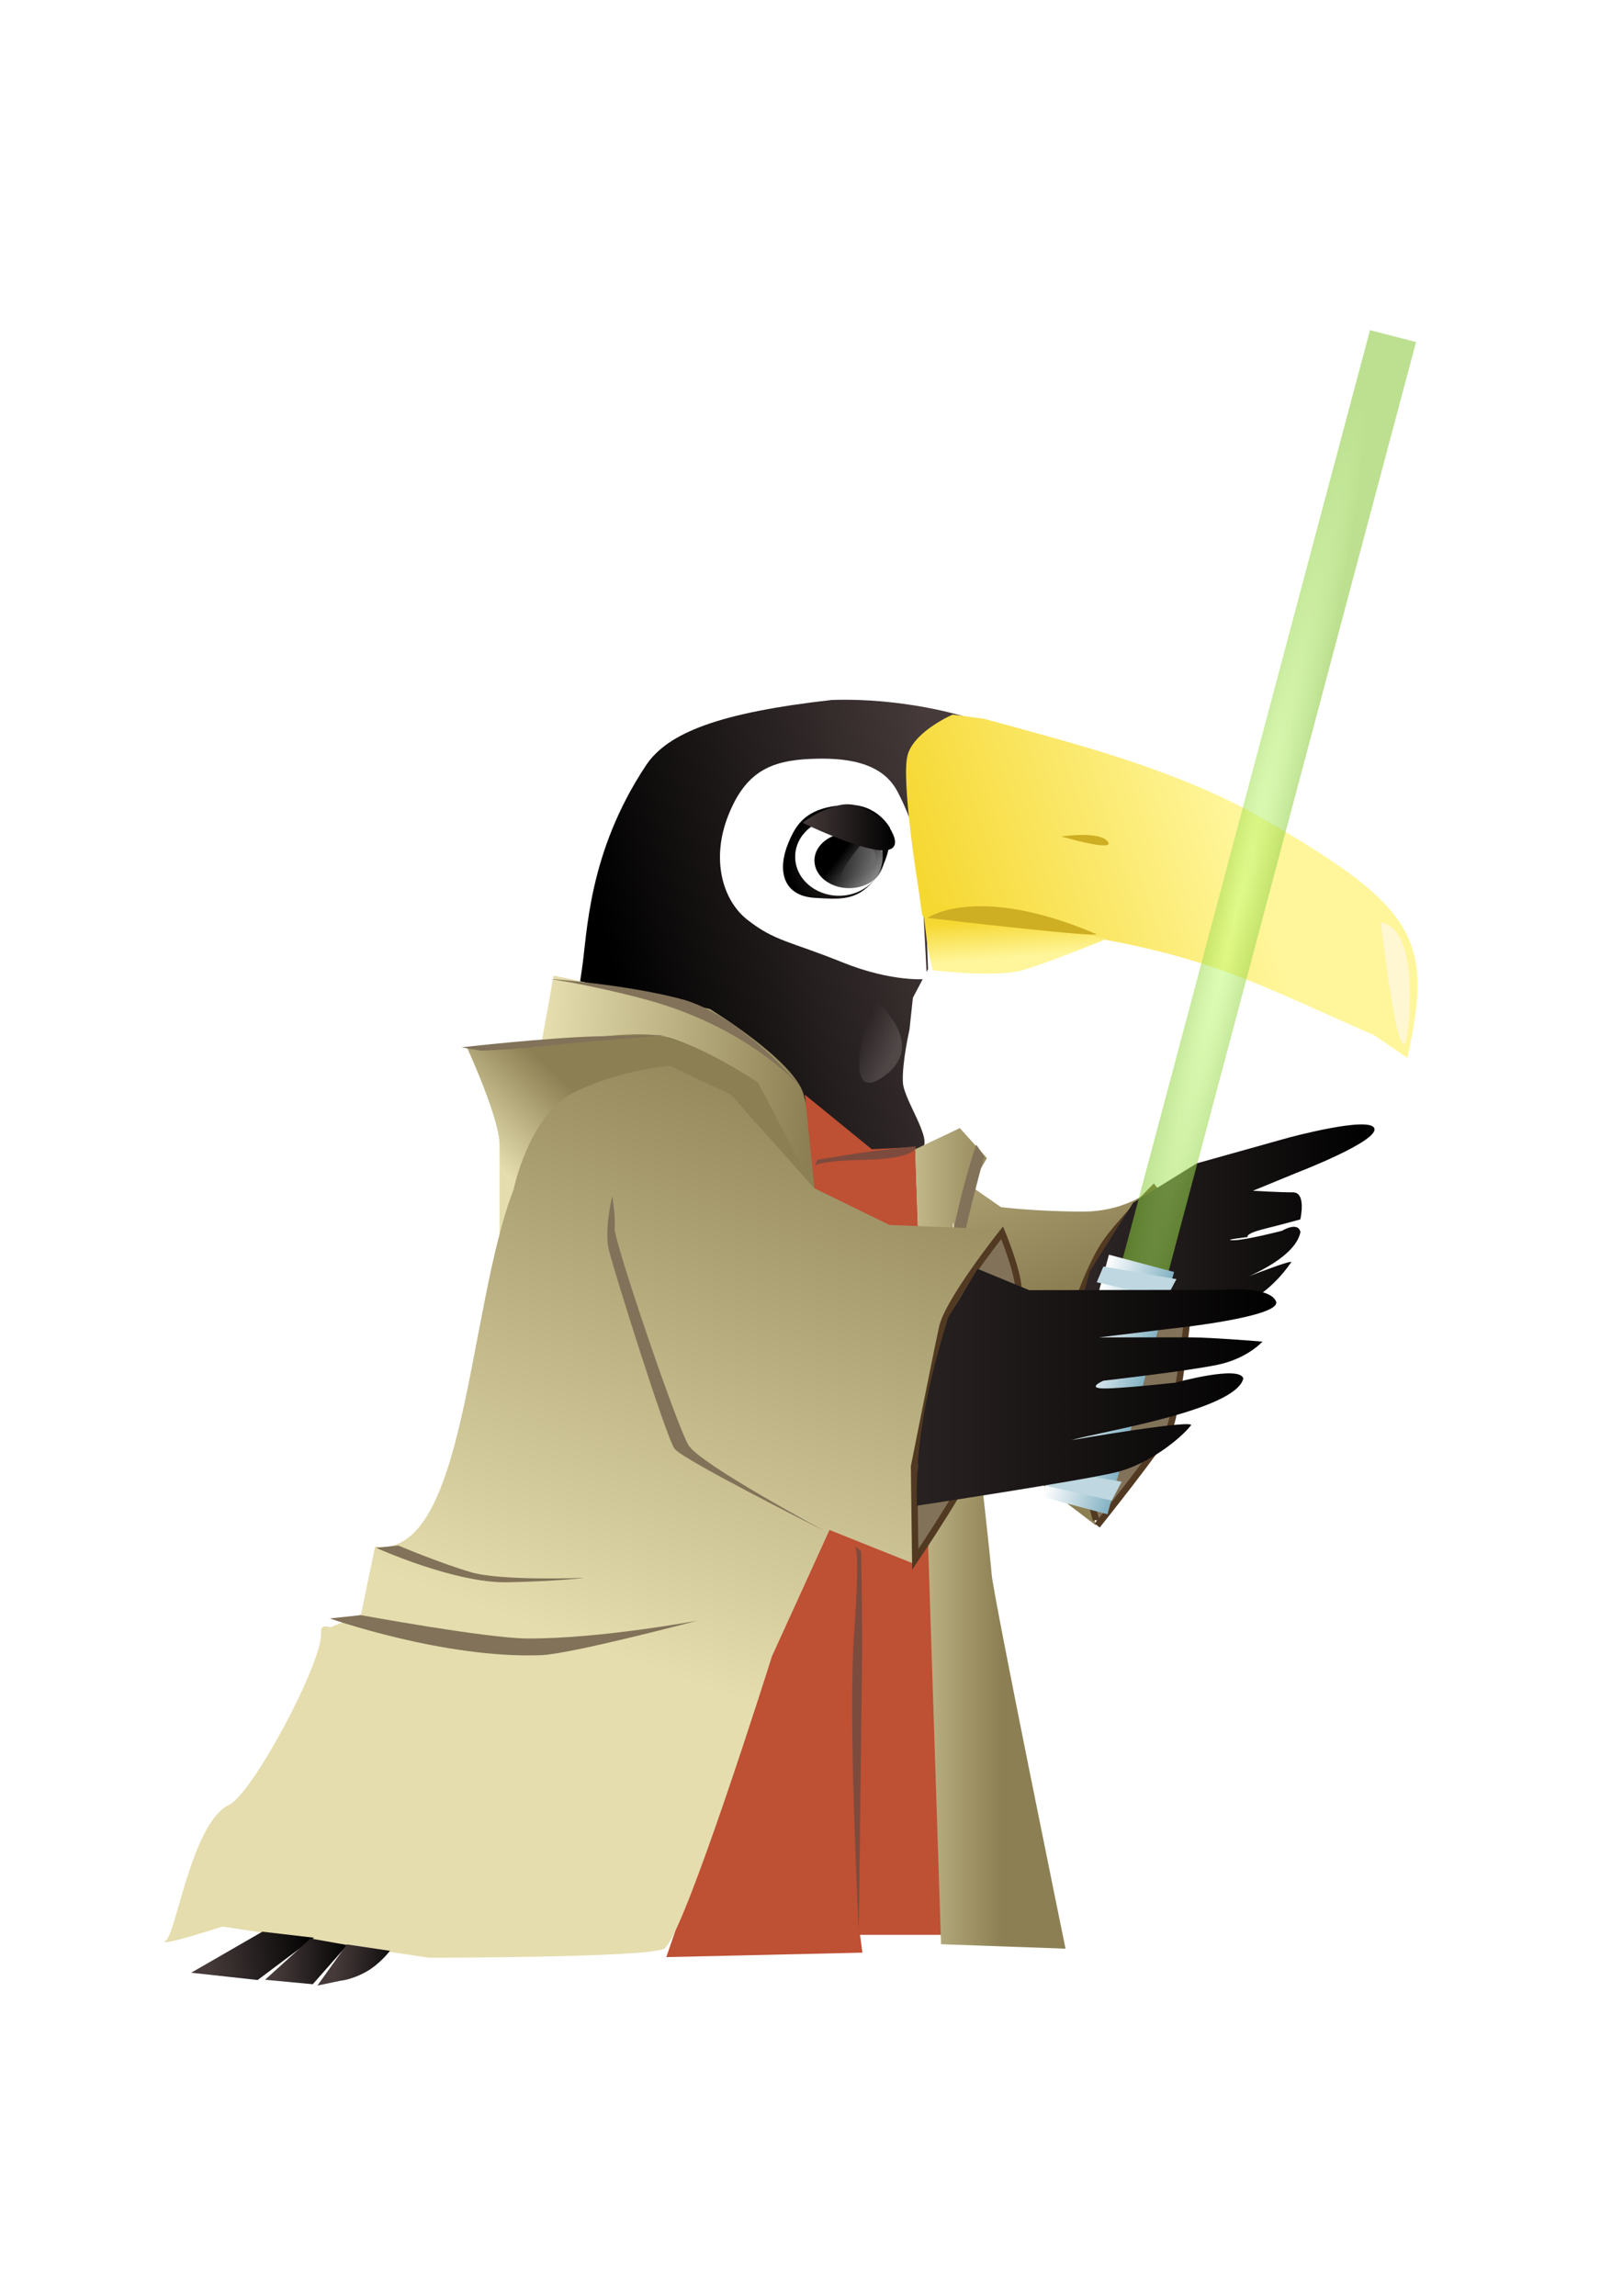
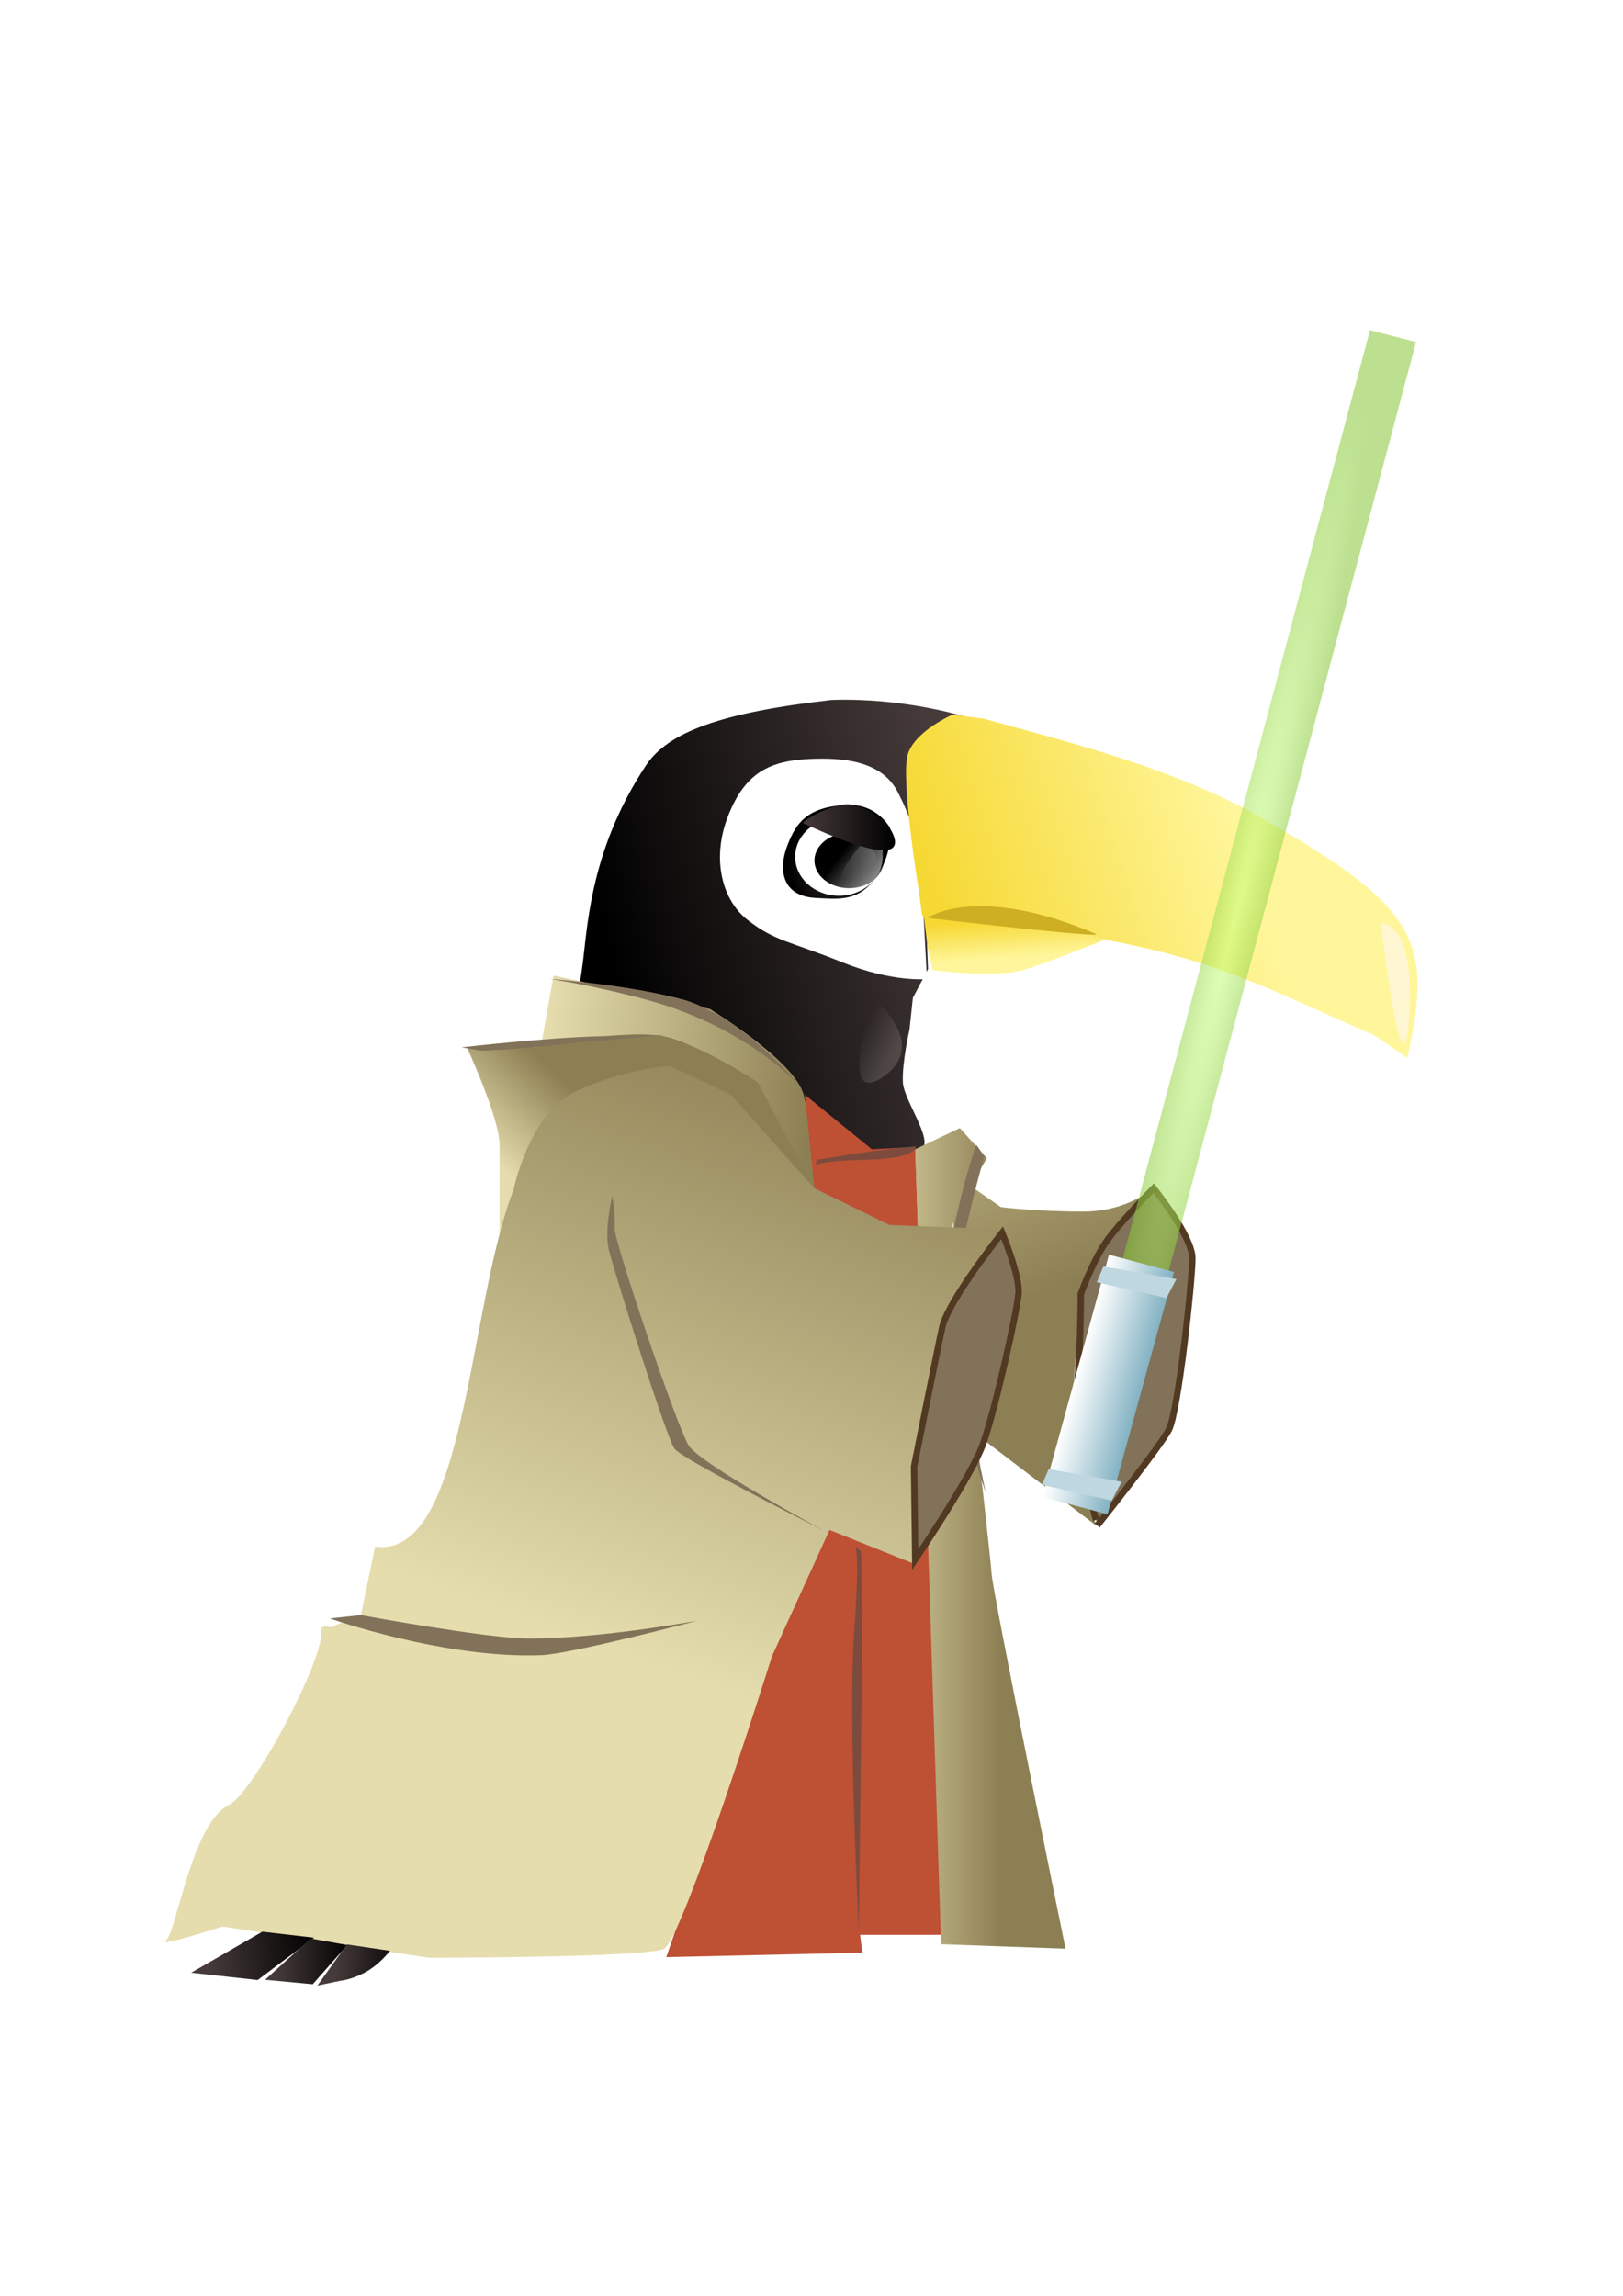
<svg xmlns="http://www.w3.org/2000/svg" xmlns:xlink="http://www.w3.org/1999/xlink" id="svg3795" height="297mm" width="210mm" version="1.1">
  <defs id="defs3797">
    <linearGradient id="linearGradient5048" x1="21.643" xlink:href="#linearGradient4445-6-1" gradientUnits="userSpaceOnUse" y1="1222.1" gradientTransform="matrix(3.216 0 0 3.048 94.98 -2767.5)" x2="32.286" y2="1223.1" />
    <linearGradient id="linearGradient4445-6-1">
      <stop id="stop4447-0-2" stop-color="#463a3a" offset="0" />
      <stop id="stop4449-2-7" offset="1" />
    </linearGradient>
    <linearGradient id="linearGradient5051" x1="11.286" xlink:href="#linearGradient4445-6-1" gradientUnits="userSpaceOnUse" y1="1221.8" gradientTransform="matrix(3.216 0 0 3.048 98.634 -2768.3)" x2="22.643" y2="1221.8" />
    <linearGradient id="linearGradient5054" x1=".048" xlink:href="#linearGradient4445-6-1" gradientUnits="userSpaceOnUse" y1="1224.1" gradientTransform="matrix(3.216 0 0 3.048 101.88 -2767.5)" x2="16.571" y2="1221.8" />
    <linearGradient id="linearGradient5063" x1="426.79" gradientUnits="userSpaceOnUse" y1="820.37" gradientTransform="matrix(3.216 0 0 3.048 -1054.3 -1810.2)" x2="522.99" y2="820.37">
      <stop id="stop4447-0" stop-color="#463a3a" offset="0" />
      <stop id="stop4449-2" offset="1" />
    </linearGradient>
    <linearGradient id="linearGradient5068" x1="421.44" gradientUnits="userSpaceOnUse" y1="1085.7" gradientTransform="matrix(3.204 0 0 3.059 -664.4 -2806.2)" x2="431.73" y2="1085.7">
      <stop id="stop4999-0" stop-color="#fff" offset="0" />
      <stop id="stop5001-0" stop-color="#83b2c3" offset="1" />
    </linearGradient>
    <radialGradient id="radialGradient4777" gradientUnits="userSpaceOnUse" cy="1012.8" cx="418.46" gradientTransform="matrix(1.365 -.003 .455 21.295 -613.59 -20554)" r="4.042">
      <stop id="stop3975-2" stop-color="#c8ff81" offset="0" />
      <stop id="stop3977-7" stop-color="#88c839" offset="1" />
    </radialGradient>
    <filter id="filter4832" color-interpolation-filters="sRGB">
      <feGaussianBlur id="feGaussianBlur4834" stdDeviation="5" result="result91" />
      <feComposite id="feComposite4836" operator="over" in2="result91" in="SourceGraphic" />
    </filter>
    <linearGradient id="linearGradient5072" x1="426.79" xlink:href="#linearGradient4445-6-1" gradientUnits="userSpaceOnUse" y1="820.37" gradientTransform="matrix(2.206 0 0 2.481 -483.17 -1417.8)" x2="522.99" y2="820.37" />
    <linearGradient id="linearGradient5078" x1="42.143" xlink:href="#linearGradient4917-6" gradientUnits="userSpaceOnUse" y1="1201.9" gradientTransform="matrix(3.216 0 0 3.048 101.88 -2876.5)" x2="79.044" y2="1104.5" />
    <linearGradient id="linearGradient4917-6">
      <stop id="stop4919-6" stop-color="#e5ddad" offset="0" />
      <stop id="stop4921-1" stop-color="#8c7f53" offset="1" />
    </linearGradient>
    <linearGradient id="linearGradient5083" x1="98.75" xlink:href="#linearGradient4917-6" gradientUnits="userSpaceOnUse" y1="1197.7" gradientTransform="matrix(3.216 0 0 3.048 101.88 -2876.5)" x2="120.71" y2="1197.7" />
    <linearGradient id="linearGradient5087" x1="39.286" xlink:href="#linearGradient4917-6" gradientUnits="userSpaceOnUse" y1="1126" gradientTransform="matrix(3.216 0 0 3.048 101.88 -2876.5)" x2="51.071" y2="1114.1" />
    <linearGradient id="linearGradient5091" x1="51.071" xlink:href="#linearGradient4917-6" gradientUnits="userSpaceOnUse" y1="1114.1" gradientTransform="matrix(3.216 0 0 3.048 101.88 -2876.5)" x2="91.873" y2="1117.4" />
    <linearGradient id="linearGradient5095" x1="79.044" xlink:href="#linearGradient4917-6" gradientUnits="userSpaceOnUse" y1="1104.5" gradientTransform="matrix(3.216 0 0 3.048 101.88 -2876.5)" x2="104.82" y2="1161.6" />
    <linearGradient id="linearGradient5082" x1="-203.54" xlink:href="#linearGradient4445-6-1" gradientUnits="userSpaceOnUse" y1="604.26" gradientTransform="matrix(-.837 0 0 .764 -46.273 627.91)" x2="-138.14" y2="618.4" />
    <radialGradient id="radialGradient5084" xlink:href="#linearGradient4445-6-1" gradientUnits="userSpaceOnUse" cy="601.84" cx="-124.41" gradientTransform="matrix(-.959 .009 .011 1.097 -23.775 418.49)" r="7.768" />
    <linearGradient id="linearGradient5086" y2="592.91" gradientUnits="userSpaceOnUse" y1="588.64" x2="-187.12" x1="-180.32">
      <stop id="stop4048-5-8" offset="0" />
      <stop id="stop4050-4-1" stop-opacity="0" offset="1" />
    </linearGradient>
    <linearGradient id="linearGradient5088" x1="-186.52" gradientUnits="userSpaceOnUse" y1="588.2" gradientTransform="matrix(-.34 -.957 -1.23 .379 766.21 678.13)" x2="-181.43" y2="588.2">
      <stop id="stop4132-5-7" stop-color="#e3d4d4" stop-opacity="0" offset="0" />
      <stop id="stop4134-21-7" stop-color="#eee" offset="1" />
    </linearGradient>
    <linearGradient id="linearGradient5090" x1="-238.94" gradientUnits="userSpaceOnUse" y1="683.22" gradientTransform="matrix(.049 -.373 -1.098 -.495 872.45 1357.4)" x2="-238.41" y2="688.01">
      <stop id="stop4280-0-8-6" stop-color="#fff5f5" offset="0" />
      <stop id="stop4282-8-7-0" stop-color="#fff5f5" stop-opacity="0" offset="1" />
    </linearGradient>
    <linearGradient id="linearGradient5092" x1="94.643" gradientUnits="userSpaceOnUse" y1="1070" gradientTransform="matrix(.926 0 0 .883 9.31 127.35)" x2="109.81" y2="1070">
      <stop id="stop4455" stop-color="#463a3a" offset="0" />
      <stop id="stop4457" offset="1" />
    </linearGradient>
    <linearGradient id="linearGradient5094" x1="-252.01" xlink:href="#linearGradient3997-1-7" gradientUnits="userSpaceOnUse" y1="576.61" gradientTransform="matrix(-.875 0 0 .852 -55.705 573.77)" x2="-193.93" y2="593.02" />
    <linearGradient id="linearGradient3997-1-7">
      <stop id="stop3999-5-3" stop-color="#fff69b" offset="0" />
      <stop id="stop4001-5-3" stop-color="#f6d832" offset="1" />
    </linearGradient>
    <linearGradient id="linearGradient5096" x1="-207.31" xlink:href="#linearGradient3997-1-7" gradientUnits="userSpaceOnUse" y1="610.99" gradientTransform="matrix(-.875 0 0 1.025 -55.705 467.58)" x2="-206.81" y2="604.07" />
  </defs>
  <g id="layer1">
    <g id="g5066" transform="matrix(3.216 0 0 3.048 80.768 -2863)">
      <path id="path3824-7-3" fill="url(#linearGradient5082)" d="m121.36 1054.2s-8.968-2.997-20.004-2.611c-17.061 2.036-24.938 5.243-28.246 10.504-8.842 14.064-8.907 26.945-9.745 32.766-1.611 11.191-2.386 18.49-2.386 18.49s25.75 8.229 31.582 9.184c5.832 0.955 18.112 1.604 21.701 1.331 3.589-0.273-1.932-7.796-2.082-10.934-0.15-3.137 1.005-8.466 1.005-8.466l0.516-5.103 2.305-4.612-0.927-25.271s-0.449-7.912 0.15-9.549c0.598-1.637 2.542-3.82 3.589-4.638 1.047-0.818 2.542-1.091 2.542-1.091z" />
      <path id="path3836-6-8" fill="#fff" d="m114.25 1074.2s-0.632-3.353-2.893-7.922c-2.459-4.968-8.36-5.444-13.164-5.236-6.22 0.269-9.981 2.148-12.585 9.13-2.604 6.982-0.858 13.527 2.893 16.649 4.195 3.491 6.456 3.439 14.465 6.848 7.707 3.28 12.874 2.685 12.874 2.685l-0.723-14.366z" />
      <path id="path3854-7-0" fill="url(#radialGradient5084)" d="m110.21 1072.1s0.59 4.546-2.576 8.581c-2.544 3.241-5.367 2.86-8.803 2.656-5.003-0.298-5.748-4.536-4.079-8.785 1.151-2.93 2.66-5.876 9.018-6.129 4.51-0.179 6.441 3.677 6.441 3.677z" />
      <path id="path3886-8-1" transform="matrix(-1.586 0 0 1.706 -186.57 76.078)" fill="#fff" d="m-178.04 586.56c0 2.022-1.879 3.661-4.196 3.661s-4.196-1.639-4.196-3.661c0-2.022 1.879-3.661 4.196-3.661s4.196 1.639 4.196 3.661z" />
      <path id="path3888-3-2" transform="matrix(-1.598 0 0 1.379 -185.49 264.66)" fill="url(#linearGradient5086)" d="m-177.86 589.33c0 1.775-1.479 3.214-3.304 3.214s-3.304-1.439-3.304-3.214 1.479-3.214 3.304-3.214 3.304 1.439 3.304 3.214z" />
      <path id="path4082-4-6-47-7" opacity=".24" fill="url(#linearGradient5088)" d="m106.31 1074.2s4.601 2.988-1.192 5.685c-5.793 2.696 1.192-5.685 1.192-5.685z" />
      <path id="path4082-4-6-8-6-7-9-1-3" opacity=".151" fill="url(#linearGradient5090)" d="m107.6 1099.4s8.805 7.301 1.621 12.616c-7.183 5.315-1.621-12.616-1.621-12.616z" />
      <path id="path4695" fill="url(#linearGradient5092)" d="m96.943 1071.3s8.598 4.415 12.236 4.415c3.638 0 0.661-4.099 0.661-4.099s-3.638-4.099-7.275-3.153-5.622 2.838-5.622 2.838z" />
      <g id="g4779" transform="matrix(.926 0 0 .883 9.31 127.35)">
        <path id="path3812-6-5" fill="url(#linearGradient5094)" d="m167.69 1066.7c-13.563-7.875-28.334-12.056-43.274-16.576l-5.155-0.76s-6.093 2.889-7.343 7.147c-1.25 4.258 1.718 24.331 1.718 24.331l0.625 5.018s3.593 0.304 9.686 1.065c35.582 4.743 41.063 9.333 64.52 20.681l5.468 4.106c4.342-21.852 1.75-27.535-26.246-45.012z" />
        <path id="path3822-4-0" fill="url(#linearGradient5096)" d="m115.98 1095.8s10.319 1.432 14.849-0.031c4.53-1.464 13.748-5.672 13.748-5.672s-11.404-2.744-17.809-4.391c-6.405-1.647-12.498-2.013-12.498-2.013l0.911 8.136z" />
        <path id="path4082-5-9" fill="#ceae22" d="m115.13 1086.3s8.014-6.331 27.598 2.88c2.052 0.965-27.598-2.88-27.598-2.88z" />
-         <path id="path4082-4-7-4" fill="#ceae22" d="m137.11 1071.5s6.33-1.034 7.639 0.939c1.308 1.973-7.639-0.939-7.639-0.939z" />
        <path id="path4082-4-6-8-8-8" fill-opacity=".611" fill="#fff5f5" d="m189.58 1087.2s5.693-0.458 4.649 17.073-4.649-17.073-4.649-17.073z" />
      </g>
    </g>
    <path id="path4107" fill="url(#linearGradient5095)" d="m565.3 579.87s-12.633 12.519-35.603 12.519-40.197-2.177-40.197-2.177l-17.227-11.975s-4.02 7.076-5.742 14.696c-1.723 7.62 8.04 106.14 8.04 106.14l61.444 46.809s-11.485-41.366-12.059-49.531c-0.574-8.164 5.168-64.771 5.168-64.771s12.059-22.86 16.653-29.936c4.594-7.076 19.524-21.772 19.524-21.772z" />
    <path id="path3319" fill="url(#linearGradient5091)" d="m398.77 583.14s-1.26-31.433-5.742-47.898c-4.594-16.873-45.94-41.911-45.94-41.911l-76.375-16.328-6.317 35.379s42.494-5.987 56.276-5.987 45.365 20.683 45.365 20.683l20.099 33.202z" />
    <path id="path4101" fill="#be5034" d="m325.84 956.91 95.899-2.177-1.149-8.709h40.197l-13.208-385.2-21.247 1.089-32.732-26.67 4.594 44.632 5.168 168.19-25.267 57.151z" />
    <path id="path3321" fill="url(#linearGradient5087)" d="m228.22 511.84s16.079 34.835 16.079 47.898v45.72s20.673-63.138 34.455-69.669c13.782-6.532 48.237-11.43 48.237-11.43l29.861 11.43 41.346 45.72-27.564-52.252s-29.327-19.777-48.237-22.86c-19.104-3.115-59.722 5.443-59.722 5.443z" />
    <path id="path4103" fill="url(#linearGradient5083)" d="m460.21 950.61 60.87 2.177s-35.603-173.7-36.178-183.5c-0.574-9.797-18.95-170.36-18.95-170.36s4.02-13.608 7.465-17.962c3.446-4.354 9.188-14.696 9.188-14.696l-13.208-14.696-21.821 10.342z" />
    <path id="path4948-2-2" fill="#817259" d="m477.42 559.7s-18.982 53.566-15.592 98.38c1.05 13.877 20.274 71.928 20.274 71.928-0.002-0.107-14.856-69.824-16.479-81.368-2.606-18.534 15.733-83.369 15.733-83.369z" />
    <path id="path3323" fill="url(#linearGradient5078)" d="m251.19 581.51s7.465-37.012 30.435-47.898 45.94-12.519 45.94-12.519l29.861 14.151 40.771 45.72 36.752 17.962 55.128 2.177s-20.673 28.303-27.564 41.366-16.079 76.201-16.079 76.201v45.72l-40.772-16.329-28.138 61.732s-43.643 138.73-52.831 143.08c-4.594 2.177-33.306 3.265-60.87 3.81-27.564 0.544-53.979 0.544-53.979 0.544l-50.534-7.62-50.534-7.62s-32.818 10.603-27.65 6.793c5.168-3.81 12.633-57.676 30.999-66.385 11.438-5.424 46.541-71.185 44.888-84.579-0.499-4.045 4.594-2.177 4.594-2.177l14.93-6.215 6.891-33.202c44.703 6.144 45.178-116.47 67.761-174.72z" />
    <path id="path4097" stroke="#513922" stroke-width="3.131px" fill="#817259" d="m447.58 762.48s27.564-40.55 33.306-56.879c5.742-16.328 16.653-64.771 17.227-73.479 0.574-8.709-8.04-29.392-8.04-29.392s-26.415 33.202-29.287 46.265c-2.871 13.063-13.782 68.036-13.782 68.036z" />
    <path id="path4105" fill="#817259" d="m403.36 748.61s-60.87-32.658-66.613-41.911c-5.742-9.253-36.752-100.69-36.178-106.14 0.574-5.443-1.149-15.784-1.149-15.784s-4.02 16.329-1.723 26.126c2.297 9.797 28.138 91.985 32.158 97.428 4.02 5.443 73.504 40.278 73.504 40.278z" />
    <path id="path4099" stroke="#513922" stroke-width="3.131px" fill="#817259" d="m536.01 743.16s-13.208-46.265-10.336-59.872c2.871-13.607 2.871-50.619 2.871-50.619s5.742-15.785 12.059-25.038c6.317-9.253 23.544-26.67 23.544-26.67s18.95 23.404 18.95 34.29-6.891 75.112-11.485 83.821c-4.594 8.709-35.029 46.809-35.029 46.809" />
-     <path id="path4692-4-7" fill="url(#linearGradient5072)" d="m554.16 588.06 31.103-19.244 44.428-12.444s40.175-10.926 42.403-4.662c2.228 6.265-37.881 21.673-37.881 21.673l-21.493 8.836s12.915 0.77 19.6 0.77c6.685 0 3.572 13.222 3.572 13.222s-7.416 2.089-17.443 4.596c-10.027 2.506-8.282 4.032-8.282 4.032s-13.412 1.563-6.915 1.556c5.965 0 23.694-4.613 23.694-4.613s7.918-4.804 9.011 0.664c-2.594 12.574-25.403 22.325-36.616 26.049 0 0 35.812-14.337 31.858-10.998-3.342 5.012-13.119 16.746-24.063 19.93-11.617 3.379-81.544 14.092-81.544 14.092-0.044-16.429-2.867 8.811 7.352-29.956z" />
    <rect id="rect4743" opacity=".748" ry="0" transform="matrix(3.103 .799 -.787 2.955 101.88 -2875.3)" height="154.19" filter="url(#filter4832)" width="7.261" y="915.38" x="415.24" fill="url(#radialGradient4777)" />
    <rect id="rect4739" transform="matrix(.966 .257 -.265 .964 0 0)" height="122.87" width="32.968" y="453.54" x="685.82" fill="url(#linearGradient5068)" />
    <path id="path4872" fill="#bed7e0" d="m543.67 733.71-34.109-7.697 3.248-7.697 35.733 6.158z" />
    <path id="path4872-3" fill="#bed7e0" d="m570.44 634.65-34.109-7.698 3.248-7.697 35.733 6.158z" />
-     <path id="path4692-4" fill="url(#linearGradient5063)" d="m478.11 620.41 25.216 10.403 94.368-0.154s23.051-2.076 26.3 5.622c3.248 7.697-51.674 13.389-51.674 13.389l-34.885 4.237h45.149c9.745 0 34.807 2.059 34.807 2.059s-7.26 8.241-21.878 11.321c-14.618 3.079-55.879 7.791-55.879 7.791s-8.897 3.812 0.574 3.803c8.695 0 34.542-2.831 34.542-2.831s31.67-8.739 33.264-2.022c-3.781 15.45-67.817 25.539-84.164 30.114 0 0 64.048-10.995 58.283-6.893-4.873 6.158-20.31 18.685-36.265 22.596-16.936 4.152-97.568 16.369-97.568 16.369-0.065-20.185 0.556-44.502 15.454-92.134z" />
-     <path id="path4948" fill="#817259" d="m183.89 756.77s38.475 17.417 64.316 16.873c25.841-0.544 37.326-2.177 37.326-2.177s-40.197 1.633-55.128-2.722c-14.93-4.354-35.603-13.063-35.603-13.063z" />
    <path id="path4948-2" fill="#817259" d="m161.32 791.33s55.868 19.72 103.23 17.962c14.667-0.544 76.505-16.873 76.505-16.873s-47.887 8.92-83.317 8.709c-19.726-0.119-81.292-11.43-81.292-11.43z" />
    <path id="path4948-7" fill="#817259" d="m225.63 512.1s42.494-4.899 68.335-5.443c25.841-0.544 31.584-0.544 31.584-0.544s-40.037 3.143-55.128 4.899c-19.36 2.252-35.029 2.721-35.029 2.721z" />
    <path id="path4948-7-8" fill="#817259" d="m268.99 478.64s38.475 2.721 66.038 10.342c29.861 9.253 56.85 42.999 56.85 42.999s-21.389-25.504-66.038-40.278c-18.372-6.079-47.088-11.43-47.088-11.43z" />
    <path id="path4948-5" fill="#7c4b3e" d="m398.48 570.34s-1.149-2.721 24.693-3.265c25.841-0.544 24.693-6.532 24.693-6.532s0.24-0.234-20.099 2.177c-6.13 0.726-28.138 4.355-28.138 4.355z" />
    <path id="path4948-5-8" fill="#7c4b3e" d="m417.87 755.77s3.006-1.219-0.134 41.954c-3.14 43.174 2.256 145.78 2.256 145.78s1.23-102.53 1.631-137.01c0.121-10.394-0.508-47.97-0.508-47.97z" />
    <path id="path5098" fill="url(#linearGradient5054)" d="m128.29 944.49-34.791 20.056 32.506 3.574 27.564-20.683z" />
    <path id="path5100" fill="url(#linearGradient5051)" d="m152.94 970.17-23.306-2.177 22.239-20.177 17.97 3.2z" />
    <path id="path5102" fill="url(#linearGradient5048)" d="m166.58 968.45s5.357-0.413 12.367-4.3c6.821-3.782 11.752-10.314 11.752-10.314l-21.067-3.133-14.409 20.122z" />
  </g>
</svg>